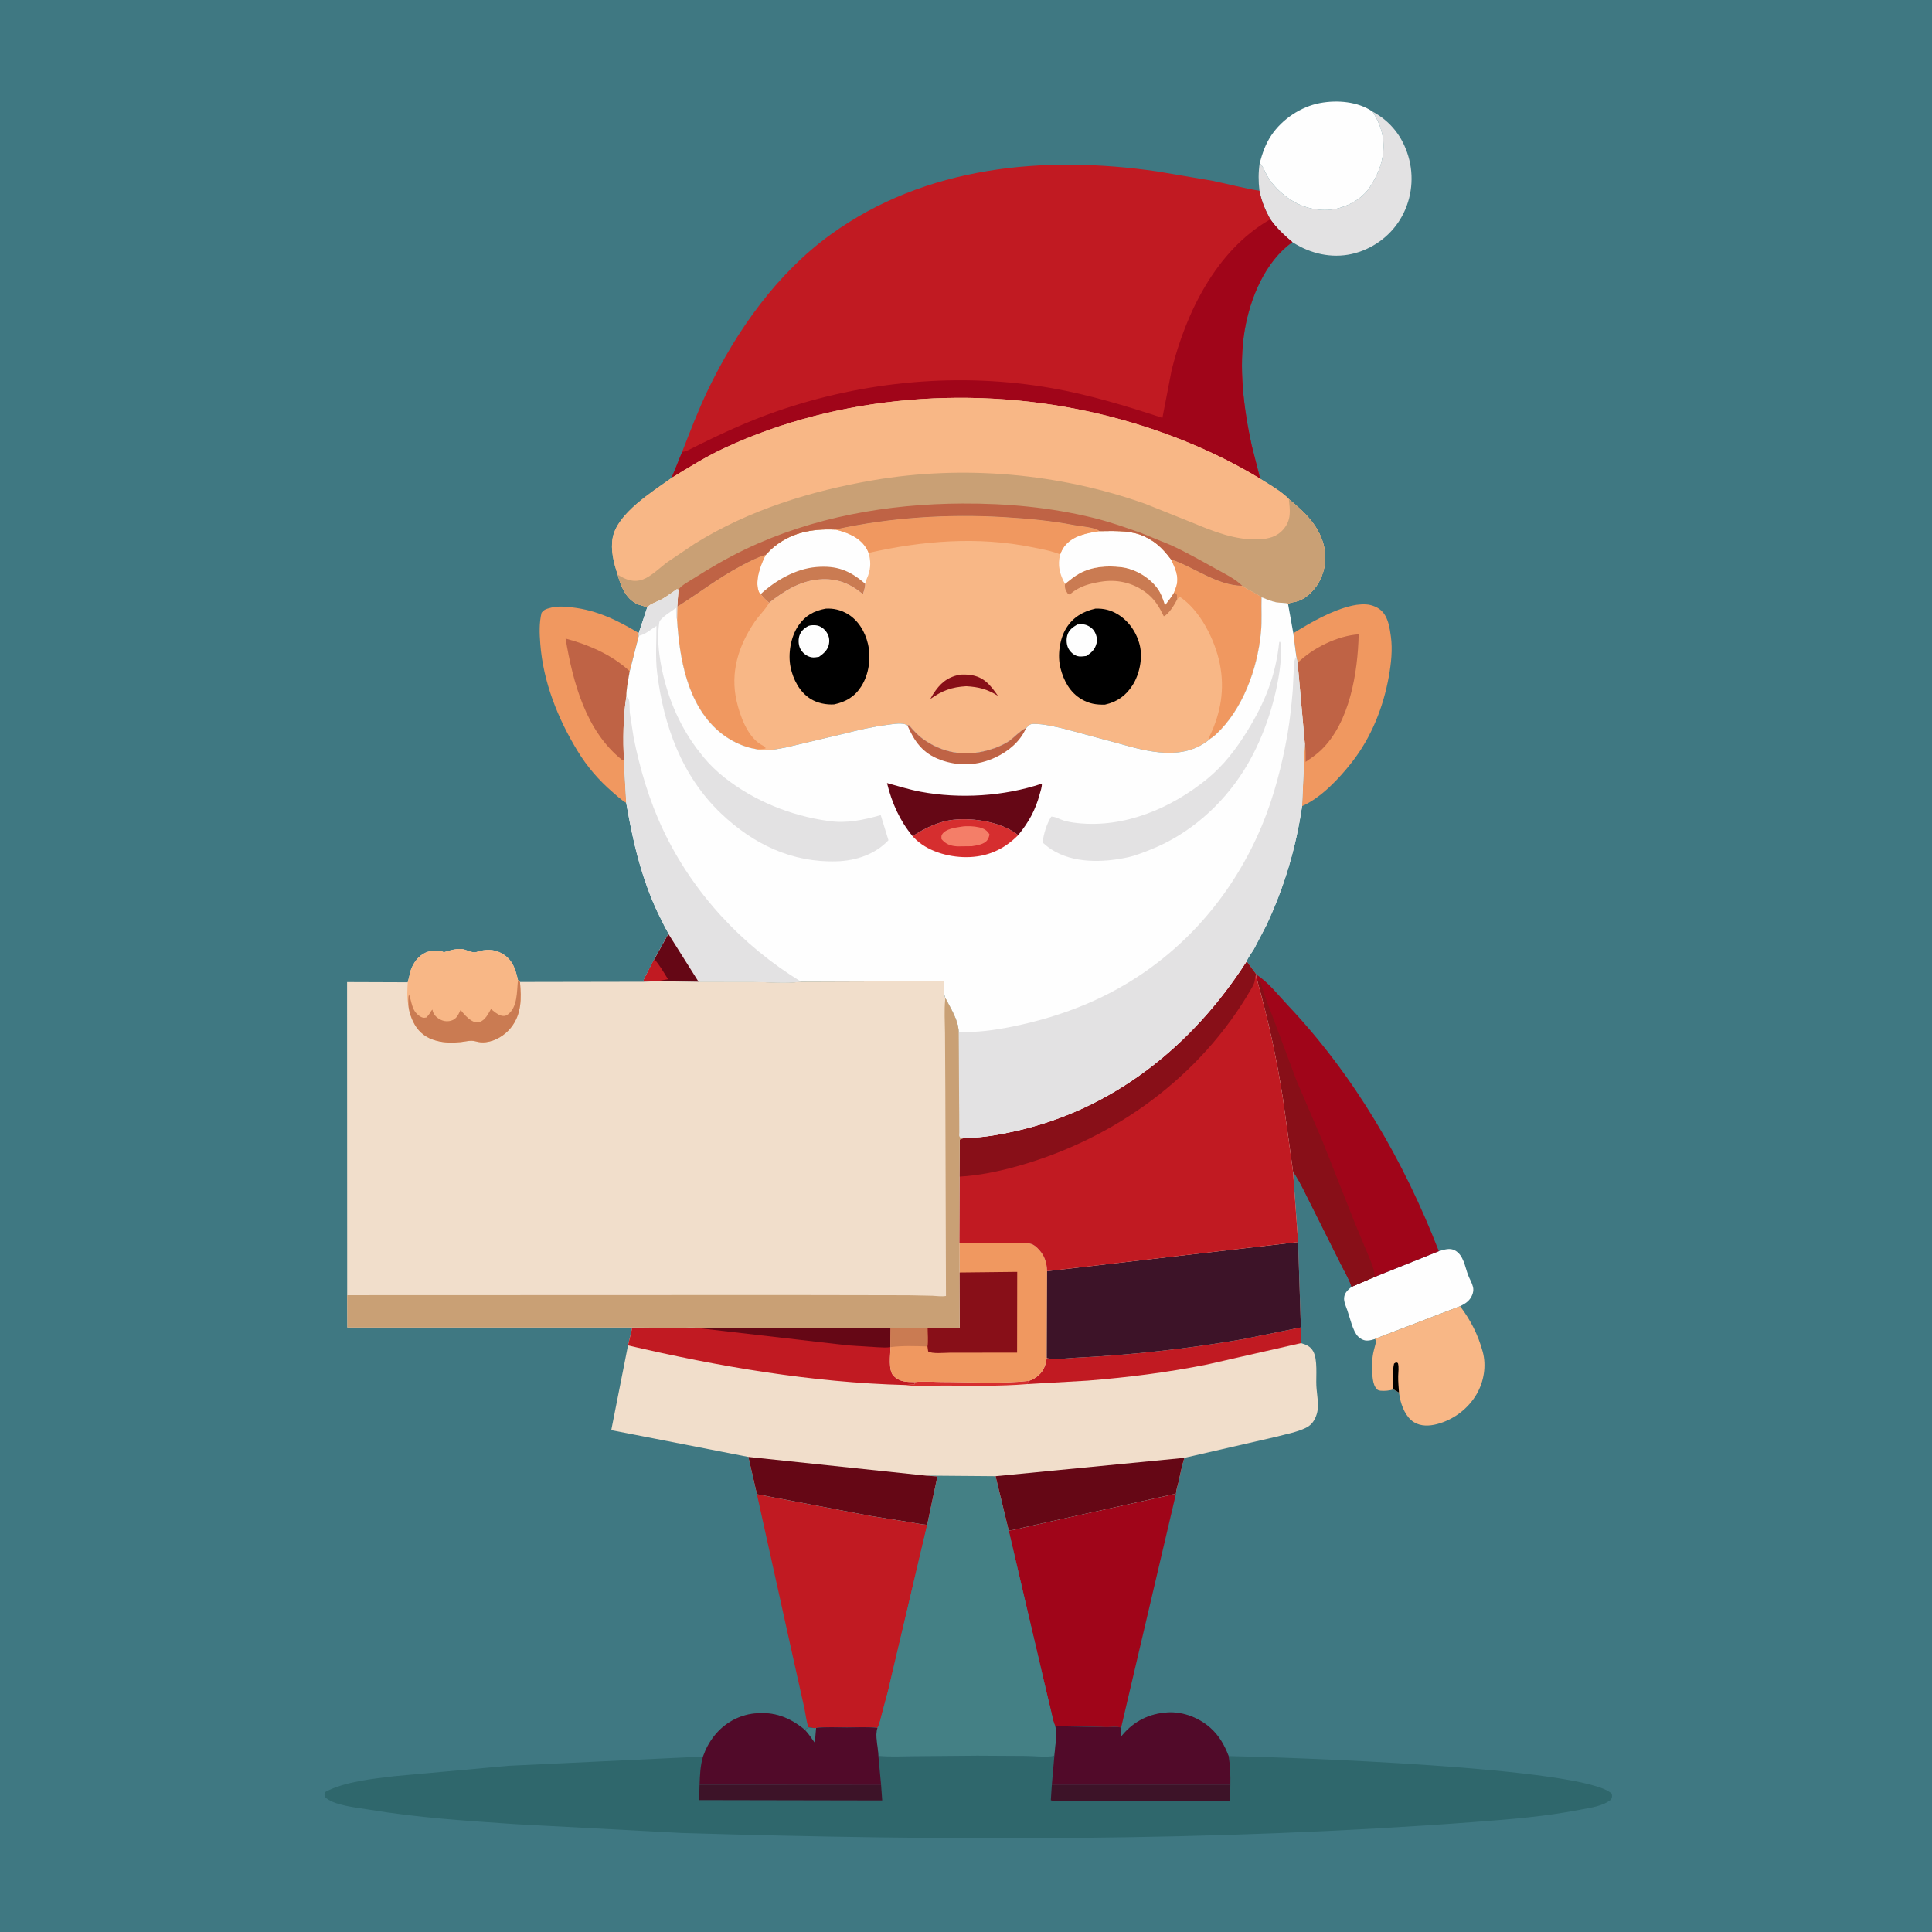
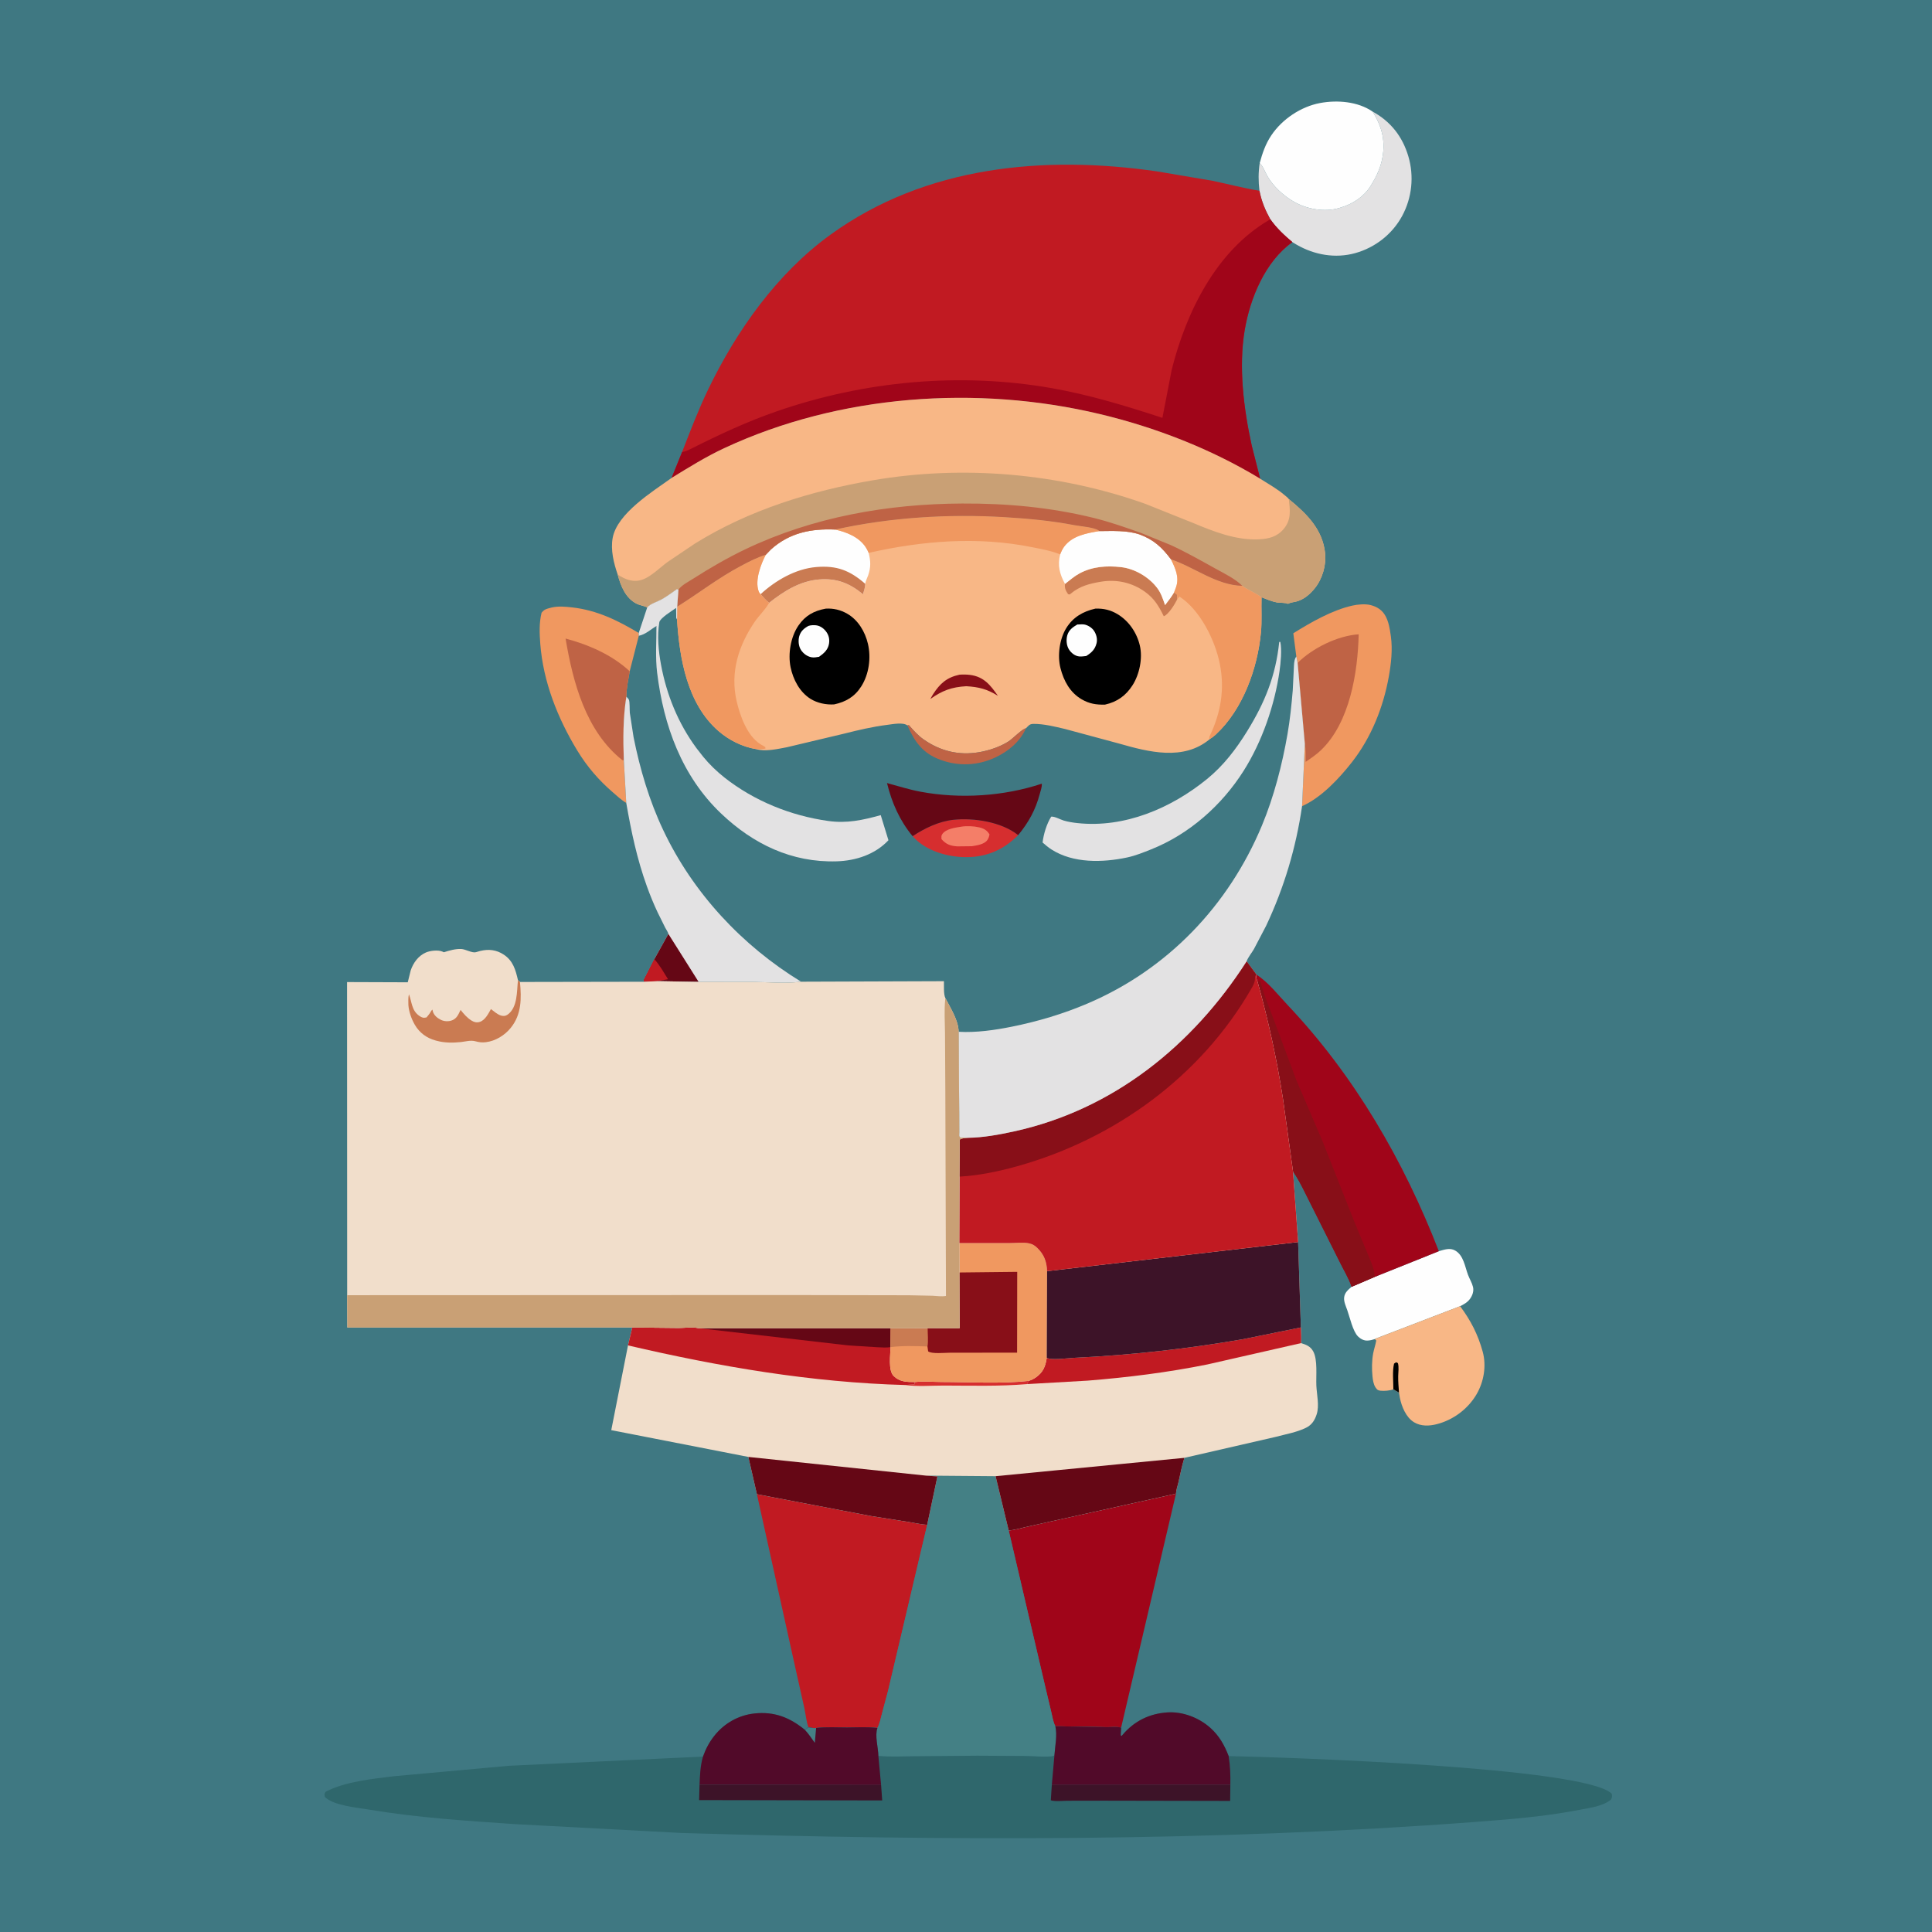
<svg xmlns="http://www.w3.org/2000/svg" version="1.1" style="display: block;" viewBox="0 0 2048 2048" width="1024" height="1024">
  <path transform="translate(0,0)" fill="rgb(63,120,130)" d="M -0 -0 L 2048 0 L 2048 2048 L -0 2048 L -0 -0 z" />
  <path transform="translate(0,0)" fill="rgb(254,254,254)" d="M 1525.23 1326.32 C 1530.93 1324.72 1536.89 1322.42 1542.5 1325.6 C 1551.48 1330.69 1552.85 1342.62 1556.18 1351.45 C 1557.78 1355.69 1560.35 1359.77 1561.43 1364.17 C 1562.53 1368.67 1560.82 1373.43 1558.13 1377.03 C 1555.44 1380.63 1551.73 1382.66 1547.79 1384.63 L 1457.38 1419.31 L 1457.37 1419.48 C 1454.83 1420.33 1452.45 1420.89 1449.76 1421.06 C 1445.87 1421.29 1442.2 1419.36 1439.51 1416.65 C 1434 1411.09 1430.88 1396.41 1428.16 1388.81 C 1426.78 1384.93 1424.43 1379.84 1424.81 1375.67 C 1425.3 1370.24 1428.95 1367.36 1432.76 1364.04 L 1457.16 1353.62 L 1525.23 1326.32 z" />
  <path transform="translate(0,0)" fill="rgb(227,226,227)" d="M 1454.99 118.281 C 1474.19 128.739 1486.72 144.764 1492.91 165.706 C 1499.15 186.787 1496.78 209.748 1486.26 229.07 C 1475.8 248.291 1457.69 262.434 1436.66 268.304 C 1415.51 274.21 1393.32 270.239 1374.53 259.413 L 1369.95 256.69 C 1361.12 249.272 1353.27 241.912 1346.57 232.482 C 1341.12 222.572 1337.25 213.333 1335.08 202.206 C 1333.87 192.013 1333.85 183.069 1335.32 172.878 C 1339.25 176.865 1340.47 181.194 1343.09 186 C 1349.25 197.273 1360.63 207.645 1371.75 213.935 C 1385.61 221.771 1403.83 225.06 1419.31 220.598 L 1421 220.087 C 1433.65 216.359 1445.59 208.72 1452.73 197.383 L 1453.5 196.135 C 1458.38 188.405 1462.59 179.555 1464.68 170.61 C 1469.23 151.156 1465.49 134.956 1454.99 118.281 z" />
  <path transform="translate(0,0)" fill="rgb(248,183,134)" d="M 1457.37 1419.48 L 1457.38 1419.31 L 1547.79 1384.63 C 1559.05 1399.69 1566.73 1414.67 1571.71 1432.8 C 1575.82 1447.76 1573.02 1464.54 1565.3 1477.85 C 1556.23 1493.48 1540.62 1505.15 1523.1 1509.67 C 1515.02 1511.75 1506.11 1512.08 1498.79 1507.57 C 1490.4 1502.39 1485.79 1491.01 1483.9 1481.68 L 1482.98 1476.16 L 1477.01 1472.7 C 1473.52 1474.22 1467.16 1474.64 1463.38 1474.21 C 1460.5 1473.88 1459.77 1473.15 1458.19 1470.84 C 1455.94 1467.55 1455.31 1462.99 1454.9 1459.07 C 1454.11 1451.35 1454.17 1442.33 1455.61 1434.7 C 1456.48 1430.08 1458.08 1425.64 1458.89 1421 L 1457.37 1419.48 z" />
  <path transform="translate(0,0)" fill="rgb(0,0,0)" d="M 1477.01 1472.7 C 1477.05 1464.27 1475.84 1453.62 1477.75 1445.5 L 1480 1444.03 L 1481.87 1445 C 1483.07 1449.31 1482.21 1454.31 1482.14 1458.76 C 1482.04 1464.54 1482.6 1470.38 1482.98 1476.16 L 1477.01 1472.7 z" />
  <path transform="translate(0,0)" fill="rgb(254,254,254)" d="M 1335.32 172.878 C 1338.22 162.293 1341.47 152.694 1347.64 143.481 C 1359.14 126.308 1379.05 112.989 1399.35 109.213 C 1417.55 105.826 1439.39 107.548 1454.99 118.281 C 1465.49 134.956 1469.23 151.156 1464.68 170.61 C 1462.59 179.555 1458.38 188.405 1453.5 196.135 L 1452.73 197.383 C 1445.59 208.72 1433.65 216.359 1421 220.087 L 1419.31 220.598 C 1403.83 225.06 1385.61 221.771 1371.75 213.935 C 1360.63 207.645 1349.25 197.273 1343.09 186 C 1340.47 181.194 1339.25 176.865 1335.32 172.878 z" />
  <path transform="translate(0,0)" fill="rgb(240,152,96)" d="M 663.842 851.106 C 658.797 848.248 653.939 843.615 649.544 839.828 C 634.574 826.927 622.265 812.583 611.992 795.693 C 591.195 761.5 575.769 722.684 572.718 682.46 C 571.874 671.334 571.413 660.416 574.094 649.5 C 576.193 646.998 577.474 646.028 580.631 645.111 L 582 644.737 L 584.801 643.984 C 591.885 642.377 599.36 643.057 606.5 643.87 C 632.945 646.882 654.546 657.548 677.085 670.991 L 677.157 673.959 L 667.518 711.568 C 666.109 720.248 663.943 729.743 663.958 738.506 C 660.424 760.402 660.465 783.816 661.294 805.955 L 663.842 851.106 z" />
  <path transform="translate(0,0)" fill="rgb(191,99,69)" d="M 661.294 805.955 L 659.596 805.707 C 621.055 775.087 607.337 723.448 599.524 676.88 C 623.997 683.416 648.784 694.159 667.518 711.568 C 666.109 720.248 663.943 729.743 663.958 738.506 C 660.424 760.402 660.465 783.816 661.294 805.955 z" />
  <path transform="translate(0,0)" fill="rgb(240,152,96)" d="M 1370.97 671.279 C 1389.72 659.607 1411.83 646.883 1433.5 641.967 C 1439.12 640.692 1447.32 639.94 1452.99 641.423 C 1459.79 643.2 1465.24 646.675 1468.68 652.984 C 1471.99 659.062 1473.22 666.232 1474.15 673 L 1474.41 674.729 C 1476.31 688.609 1474.68 703.312 1472.24 717 C 1466.42 749.553 1453.73 781.508 1433.32 807.666 C 1419.83 824.971 1400.73 845.482 1380.25 854.55 L 1383.18 788.511 L 1375.53 702.707 L 1374.13 695.754 L 1370.97 671.279 z" />
  <path transform="translate(0,0)" fill="rgb(191,99,69)" d="M 1375.53 702.707 C 1391.37 686.911 1417.93 673.88 1440.27 672.387 C 1439.33 712.858 1430.85 765.873 1400.38 795.125 C 1395.4 799.915 1389.72 803.73 1384.02 807.607 C 1383.89 801.478 1384.34 794.488 1383.18 788.511 L 1375.53 702.707 z" />
  <path transform="translate(0,0)" fill="rgb(160,5,25)" d="M 1331.82 1033.14 C 1344.22 1040.85 1355.29 1055.2 1365.37 1065.86 C 1435.96 1140.52 1488.25 1230.9 1525.23 1326.32 L 1457.16 1353.62 L 1432.76 1364.04 C 1429.76 1354.85 1424.02 1345.76 1419.81 1337 L 1389.7 1276.88 C 1383.71 1265.19 1378.1 1252.54 1370.64 1241.72 L 1360.01 1164.91 C 1353.55 1122.97 1344.48 1081.66 1333.1 1040.8 L 1332.51 1039 C 1331.3 1036.49 1331.62 1035.95 1331.82 1033.14 z" />
  <path transform="translate(0,0)" fill="rgb(136,15,24)" d="M 1333.1 1040.8 L 1335.52 1039.58 C 1336.67 1041.27 1336.44 1041.23 1336.91 1043.01 C 1340.81 1057.58 1346.97 1071.68 1352.13 1085.87 L 1374.23 1145.14 L 1401.71 1209.17 L 1436.38 1296.89 L 1450.41 1330.5 C 1453.49 1338.08 1457.06 1345.31 1457.16 1353.62 L 1432.76 1364.04 C 1429.76 1354.85 1424.02 1345.76 1419.81 1337 L 1389.7 1276.88 C 1383.71 1265.19 1378.1 1252.54 1370.64 1241.72 L 1360.01 1164.91 C 1353.55 1122.97 1344.48 1081.66 1333.1 1040.8 z" />
  <path transform="translate(0,0)" fill="rgb(160,5,25)" d="M 1069.23 1622.28 C 1074.87 1622.18 1081.38 1620.06 1086.89 1618.82 L 1115.34 1612.48 L 1246.59 1583.36 L 1188.44 1831.34 C 1184.39 1830.13 1177.32 1830.98 1172.86 1830.86 L 1118.71 1829.87 C 1116.41 1825.53 1115.55 1819.67 1114.41 1814.88 L 1107.61 1786.29 L 1069.23 1622.28 z" />
  <path transform="translate(0,0)" fill="rgb(193,26,34)" d="M 802.348 1583.93 L 923.5 1607.09 L 962.529 1613.25 C 969.16 1614.25 976.181 1616 982.838 1616.39 L 941.338 1792.5 L 934.919 1816.52 C 933.601 1821.43 932.531 1827.27 930.074 1831.72 C 919.605 1830.36 908.335 1831.17 897.77 1831.17 C 887.049 1831.17 875.743 1830.43 865.104 1831.72 C 862.314 1832.04 859.693 1831.45 856.953 1830.98 C 854.7 1824.89 854.076 1817.18 852.666 1810.77 L 841.847 1762.32 L 802.348 1583.93 z" />
  <path transform="translate(0,0)" fill="rgb(68,128,133)" d="M 981.617 1564.23 L 1055.36 1564.83 L 1069.23 1622.28 L 1107.61 1786.29 L 1114.41 1814.88 C 1115.55 1819.67 1116.41 1825.53 1118.71 1829.87 C 1120.94 1839.29 1118.41 1851.18 1117.71 1860.88 C 1116.61 1861.33 1115.7 1861.72 1114.5 1861.83 C 1105.78 1862.61 1095.93 1861.57 1087.1 1861.42 L 1035.94 1861.13 L 967.67 1861.75 C 955.823 1861.82 943.638 1862.48 931.873 1861.42 L 931.115 1861.44 C 930.935 1852.5 927.187 1839.83 930.074 1831.72 C 932.531 1827.27 933.601 1821.43 934.919 1816.52 L 941.338 1792.5 L 982.838 1616.39 L 993.689 1565.11 L 981.617 1564.23 z" />
  <path transform="translate(0,0)" fill="rgb(47,103,108)" d="M 1188.44 1831.34 L 1187.99 1839.5 L 1189 1840.19 L 1190.31 1838.62 C 1202.54 1824.29 1218.61 1816.45 1237.47 1815.22 C 1253.72 1814.16 1270.86 1820.77 1282.91 1831.49 C 1292.33 1839.87 1297.95 1849.85 1302.42 1861.51 C 1361.6 1862.7 1680.43 1873.22 1708.5 1901.41 C 1709.04 1904.34 1708.98 1904.73 1707.89 1907.5 C 1699.03 1914.83 1685.76 1916.25 1674.73 1918.42 C 1638.21 1925.57 1600.58 1928.57 1563.5 1931.36 C 1284.06 1952.41 1002.57 1951.43 722.602 1943.04 L 546.143 1933.67 C 494.364 1930.14 442.75 1926.86 391.486 1918.3 C 378.945 1916.2 352.943 1913.91 344.295 1904.73 C 343.842 1901.74 343.631 1901.77 345.275 1899.28 C 366.029 1888.46 395.002 1885.66 418 1882.84 L 539.214 1871.82 L 745.186 1862.06 C 748.037 1854.03 751.876 1846.75 757.175 1840.06 C 767.706 1826.74 782.861 1818.16 799.719 1816.35 C 820.837 1814.08 837.174 1820.57 853.336 1833.8 C 854.548 1832.72 855.618 1831.89 856.953 1830.98 C 859.693 1831.45 862.314 1832.04 865.104 1831.72 C 875.743 1830.43 887.049 1831.17 897.77 1831.17 C 908.335 1831.17 919.605 1830.36 930.074 1831.72 C 927.187 1839.83 930.935 1852.5 931.115 1861.44 L 931.873 1861.42 C 943.638 1862.48 955.823 1861.82 967.67 1861.75 L 1035.94 1861.13 L 1087.1 1861.42 C 1095.93 1861.57 1105.78 1862.61 1114.5 1861.83 C 1115.7 1861.72 1116.61 1861.33 1117.71 1860.88 C 1118.41 1851.18 1120.94 1839.29 1118.71 1829.87 L 1172.86 1830.86 C 1177.32 1830.98 1184.39 1830.13 1188.44 1831.34 z" />
  <path transform="translate(0,0)" fill="rgb(61,19,40)" d="M 1114.97 1892.14 L 1304.21 1892.06 L 1304.01 1909.06 L 1170.3 1908.81 L 1131.56 1908.88 C 1126.3 1908.89 1118.74 1909.88 1113.9 1908.38 L 1114.97 1892.14 z" />
  <path transform="translate(0,0)" fill="rgb(61,19,40)" d="M 741.554 1891.9 L 933.996 1892.21 L 935.178 1908.54 L 741.092 1908.17 L 741.554 1891.9 z" />
  <path transform="translate(0,0)" fill="rgb(81,10,41)" d="M 745.186 1862.06 C 748.037 1854.03 751.876 1846.75 757.175 1840.06 C 767.706 1826.74 782.861 1818.16 799.719 1816.35 C 820.837 1814.08 837.174 1820.57 853.336 1833.8 C 854.548 1832.72 855.618 1831.89 856.953 1830.98 C 859.693 1831.45 862.314 1832.04 865.104 1831.72 C 875.743 1830.43 887.049 1831.17 897.77 1831.17 C 908.335 1831.17 919.605 1830.36 930.074 1831.72 C 927.187 1839.83 930.935 1852.5 931.115 1861.44 L 933.996 1892.21 L 741.554 1891.9 C 741.948 1881.78 742.316 1871.84 745.186 1862.06 z" />
  <path transform="translate(0,0)" fill="rgb(68,128,133)" d="M 853.336 1833.8 C 854.548 1832.72 855.618 1831.89 856.953 1830.98 C 859.693 1831.45 862.314 1832.04 865.104 1831.72 L 863.735 1847.48 C 860.416 1842.81 857.234 1838.02 853.336 1833.8 z" />
  <path transform="translate(0,0)" fill="rgb(81,10,41)" d="M 1188.44 1831.34 L 1187.99 1839.5 L 1189 1840.19 L 1190.31 1838.62 C 1202.54 1824.29 1218.61 1816.45 1237.47 1815.22 C 1253.72 1814.16 1270.86 1820.77 1282.91 1831.49 C 1292.33 1839.87 1297.95 1849.85 1302.42 1861.51 C 1304.05 1871.75 1304.45 1881.71 1304.21 1892.06 L 1114.97 1892.14 L 1117.71 1860.88 C 1118.41 1851.18 1120.94 1839.29 1118.71 1829.87 L 1172.86 1830.86 C 1177.32 1830.98 1184.39 1830.13 1188.44 1831.34 z" />
  <path transform="translate(0,0)" fill="rgb(193,26,34)" d="M 723.037 479.192 C 731.714 456.909 740.206 434.571 750.6 413.008 C 780.708 350.542 823.657 289.791 880.345 248.761 C 981.161 175.794 1106.69 164.306 1226.76 181.716 L 1285.43 191.672 C 1301.97 195.118 1318.39 199.532 1335.08 202.206 C 1337.25 213.333 1341.12 222.572 1346.57 232.482 C 1353.27 241.912 1361.12 249.272 1369.95 256.69 C 1341.19 277.116 1325.21 315.895 1319.45 349.785 C 1312.76 389.105 1318.39 433.666 1326.89 472.362 L 1335.81 507.443 C 1283.95 475.917 1224.73 452.943 1165.81 438.904 C 1035.64 407.893 889.928 418.163 768.031 474.924 C 748.245 484.138 730.427 495.281 711.9 506.641 L 723.037 479.192 z" />
  <path transform="translate(0,0)" fill="rgb(160,5,25)" d="M 723.037 479.192 C 726.926 478.561 729.562 477.235 733.003 475.5 C 762.31 460.721 791.994 446.897 823.041 436.128 C 916.143 403.837 1017.76 394.355 1114.92 411.47 C 1155.16 418.558 1193.47 430.265 1232.21 442.944 L 1242.04 392 C 1257.32 331.153 1289.05 266.171 1345.03 233.373 L 1346.57 232.482 C 1353.27 241.912 1361.12 249.272 1369.95 256.69 C 1341.19 277.116 1325.21 315.895 1319.45 349.785 C 1312.76 389.105 1318.39 433.666 1326.89 472.362 L 1335.81 507.443 C 1283.95 475.917 1224.73 452.943 1165.81 438.904 C 1035.64 407.893 889.928 418.163 768.031 474.924 C 748.245 484.138 730.427 495.281 711.9 506.641 L 723.037 479.192 z" />
  <path transform="translate(0,0)" fill="rgb(241,222,203)" d="M 1321.44 1019.1 L 1331.82 1033.14 C 1331.62 1035.95 1331.3 1036.49 1332.51 1039 L 1333.1 1040.8 C 1344.48 1081.66 1353.55 1122.97 1360.01 1164.91 L 1370.64 1241.72 L 1376.05 1316.63 L 1378.98 1407.14 C 1379.06 1412.51 1379.62 1418.46 1379.11 1423.77 C 1384.63 1425.34 1389.18 1427.24 1392.06 1432.5 C 1396.95 1441.46 1394.9 1458.64 1395.4 1469 C 1395.86 1478.39 1398.67 1489.97 1395.78 1499.07 C 1393.72 1505.54 1390.6 1510.46 1384.37 1513.53 C 1374.69 1518.29 1362.52 1520.42 1352.08 1523.2 L 1255.47 1545.38 C 1252.84 1554.09 1251.07 1562.89 1249.1 1571.76 C 1248.32 1575.25 1246.65 1579.86 1246.59 1583.36 L 1115.34 1612.48 L 1086.89 1618.82 C 1081.38 1620.06 1074.87 1622.18 1069.23 1622.28 L 1055.36 1564.83 L 981.617 1564.23 L 993.689 1565.11 L 982.838 1616.39 C 976.181 1616 969.16 1614.25 962.529 1613.25 L 923.5 1607.09 L 802.348 1583.93 L 793.293 1544.4 L 647.957 1516.01 L 665.71 1426.18 L 670.245 1407.18 L 719.484 1407.67 C 725.707 1407.66 734.679 1406.49 740.61 1407.91 L 944.171 1407.95 L 983.287 1407.88 L 1017.14 1407.97 L 1016.95 1348.89 L 1016.81 1317.7 L 1017.03 1247.28 L 1017.29 1208.03 C 1020.09 1206.3 1023.06 1206.44 1026.29 1206.13 C 1042.3 1205.88 1059 1202.83 1074.63 1199.42 C 1179.94 1176.43 1264.06 1108.47 1321.44 1019.1 z" />
  <path transform="translate(0,0)" fill="rgb(214,46,47)" d="M 969.724 1465.06 C 978.719 1463.91 989.243 1464.95 998.385 1464.96 C 1028.47 1464.98 1060.59 1467.07 1090.4 1463.81 L 1088.72 1467.21 C 1059.54 1469.7 1029.86 1468.8 1000.58 1468.75 C 987.353 1468.73 972.558 1469.98 959.52 1468.18 L 969.364 1467.5 L 969.724 1465.06 z" />
  <path transform="translate(0,0)" fill="rgb(193,26,34)" d="M 1109.6 1439.25 C 1114.11 1442.2 1132.02 1439.68 1138.15 1439.39 C 1197.81 1436.55 1258.14 1429.88 1317 1419.72 L 1378.98 1407.14 C 1379.06 1412.51 1379.62 1418.46 1379.11 1423.77 L 1280.09 1446.32 C 1238.16 1454.8 1195.7 1460.1 1153.1 1463.52 L 1088.72 1467.21 L 1090.4 1463.81 C 1093.06 1463.01 1095.73 1461.73 1098 1460.13 C 1105.81 1454.63 1108.29 1448.39 1109.6 1439.25 z" />
  <path transform="translate(0,0)" fill="rgb(101,7,21)" d="M 793.293 1544.4 L 981.617 1564.23 L 993.689 1565.11 L 982.838 1616.39 C 976.181 1616 969.16 1614.25 962.529 1613.25 L 923.5 1607.09 L 802.348 1583.93 L 793.293 1544.4 z" />
  <path transform="translate(0,0)" fill="rgb(101,7,21)" d="M 1055.36 1564.83 L 1255.47 1545.38 C 1252.84 1554.09 1251.07 1562.89 1249.1 1571.76 C 1248.32 1575.25 1246.65 1579.86 1246.59 1583.36 L 1115.34 1612.48 L 1086.89 1618.82 C 1081.38 1620.06 1074.87 1622.18 1069.23 1622.28 L 1055.36 1564.83 z" />
  <path transform="translate(0,0)" fill="rgb(193,26,34)" d="M 670.245 1407.18 L 719.484 1407.67 C 725.707 1407.66 734.679 1406.49 740.61 1407.91 L 944.171 1407.95 L 943.996 1428.01 C 943.9 1436.01 941.341 1452.75 947.355 1458.64 C 953.797 1464.96 961.236 1464.99 969.724 1465.06 L 969.364 1467.5 L 959.52 1468.18 C 860.577 1465.55 761.906 1448.65 665.71 1426.18 L 670.245 1407.18 z" />
  <path transform="translate(0,0)" fill="rgb(101,7,21)" d="M 740.61 1407.91 L 944.171 1407.95 L 943.996 1428.01 C 939.603 1428.77 934.666 1428.26 930.219 1428.13 L 899.53 1426.23 L 740.61 1407.91 z" />
  <path transform="translate(0,0)" fill="rgb(240,152,96)" d="M 1016.81 1317.7 L 1070.1 1317.71 C 1076.45 1317.72 1084.78 1316.66 1090.87 1318.02 C 1094.6 1318.85 1096.87 1320.24 1099.62 1322.91 C 1106.89 1329.99 1109.55 1337.47 1109.96 1347.48 L 1109.6 1439.25 C 1108.29 1448.39 1105.81 1454.63 1098 1460.13 C 1095.73 1461.73 1093.06 1463.01 1090.4 1463.81 C 1060.59 1467.07 1028.47 1464.98 998.385 1464.96 C 989.243 1464.95 978.719 1463.91 969.724 1465.06 C 961.236 1464.99 953.797 1464.96 947.355 1458.64 C 941.341 1452.75 943.9 1436.01 943.996 1428.01 L 944.171 1407.95 L 983.287 1407.88 L 1017.14 1407.97 L 1016.95 1348.89 L 1016.81 1317.7 z" />
  <path transform="translate(0,0)" fill="rgb(202,123,82)" d="M 944.171 1407.95 L 983.287 1407.88 C 983.26 1413.94 984.107 1421.43 983.138 1427.31 C 970.296 1426.91 956.738 1426.35 943.996 1428.01 L 944.171 1407.95 z" />
  <path transform="translate(0,0)" fill="rgb(136,15,24)" d="M 1016.95 1348.89 L 1078.29 1348.21 L 1078.16 1433.86 L 1006.88 1433.94 C 1001.61 1433.94 987.629 1435.41 983.873 1432.5 L 983.138 1427.31 C 984.107 1421.43 983.26 1413.94 983.287 1407.88 L 1017.14 1407.97 L 1016.95 1348.89 z" />
  <path transform="translate(0,0)" fill="rgb(61,19,40)" d="M 1109.96 1347.48 L 1376.05 1316.63 L 1378.98 1407.14 L 1317 1419.72 C 1258.14 1429.88 1197.81 1436.55 1138.15 1439.39 C 1132.02 1439.68 1114.11 1442.2 1109.6 1439.25 L 1109.96 1347.48 z" />
  <path transform="translate(0,0)" fill="rgb(193,26,34)" d="M 1321.44 1019.1 L 1331.82 1033.14 C 1331.62 1035.95 1331.3 1036.49 1332.51 1039 L 1333.1 1040.8 C 1344.48 1081.66 1353.55 1122.97 1360.01 1164.91 L 1370.64 1241.72 L 1376.05 1316.63 L 1109.96 1347.48 C 1109.55 1337.47 1106.89 1329.99 1099.62 1322.91 C 1096.87 1320.24 1094.6 1318.85 1090.87 1318.02 C 1084.78 1316.66 1076.45 1317.72 1070.1 1317.71 L 1016.81 1317.7 L 1017.03 1247.28 L 1017.29 1208.03 C 1020.09 1206.3 1023.06 1206.44 1026.29 1206.13 C 1042.3 1205.88 1059 1202.83 1074.63 1199.42 C 1179.94 1176.43 1264.06 1108.47 1321.44 1019.1 z" />
  <path transform="translate(0,0)" fill="rgb(136,15,24)" d="M 1321.44 1019.1 L 1331.82 1033.14 C 1330.82 1034.45 1330.44 1034.5 1330.41 1036.18 C 1330.31 1041.31 1328.83 1043.95 1326.33 1048.28 C 1272.66 1141.23 1181.84 1207.07 1079.3 1235.98 C 1059.68 1241.51 1037.31 1246.24 1017.03 1247.28 L 1017.29 1208.03 C 1020.09 1206.3 1023.06 1206.44 1026.29 1206.13 C 1042.3 1205.88 1059 1202.83 1074.63 1199.42 C 1179.94 1176.43 1264.06 1108.47 1321.44 1019.1 z" />
  <path transform="translate(0,0)" fill="rgb(248,183,134)" d="M 711.9 506.641 C 730.427 495.281 748.245 484.138 768.031 474.924 C 889.928 418.163 1035.64 407.893 1165.81 438.904 C 1224.73 452.943 1283.95 475.917 1335.81 507.443 C 1344.36 512.908 1353.97 518.202 1361.64 524.796 C 1362.7 525.715 1365.67 527.921 1366.24 529.089 C 1385.14 544.558 1402.02 561.018 1404.68 586.438 C 1406.01 599.167 1401.74 613.72 1393.67 623.682 C 1388.55 630.01 1382.02 635.683 1373.97 637.698 C 1371.32 638.361 1367.69 638.62 1365.38 640.123 C 1362.87 638.653 1356.64 639.21 1353.48 638.59 C 1347.91 637.495 1342.54 635.225 1337.28 633.123 C 1336.9 645.452 1337.83 658.111 1336.66 670.359 C 1333.02 708.698 1317.5 752.032 1288.8 778.607 C 1286.79 780.476 1284.65 782.073 1282.31 783.522 L 1282.21 783.657 C 1254.47 806.814 1217.39 797.093 1186.34 788.232 L 1129 772.763 C 1118.48 770.278 1106.31 767.247 1095.5 767.356 C 1091.25 767.398 1090.3 769.225 1087.53 772.08 C 1084.38 771.98 1073.29 783.235 1069.17 785.873 C 1060.03 791.734 1048.44 795.558 1037.78 797.387 C 1016.44 801.045 996.562 796.153 979.03 783.793 C 972.916 779.483 968.409 774.336 963.51 768.736 L 961.88 768.99 C 957.316 765.451 946.469 767.629 940.601 768.366 C 925.122 770.307 910.034 773.847 894.925 777.669 L 834 792.133 C 824.413 793.917 811.083 797.072 801.573 794.089 C 787.033 791.798 772.524 784.46 761.444 774.779 C 728.465 745.966 720.319 698.105 717.694 656.76 L 717.867 643.098 L 719.181 624.989 L 717.5 624.56 C 712.342 628.2 707.188 632.032 701.703 635.167 C 696.907 637.909 689.636 639.762 686.1 643.84 C 682.432 642.113 678.204 641.706 674.5 639.782 C 662.964 633.789 657.947 620.909 654.779 609.091 C 650.602 596.962 647.106 583.013 649.468 570.156 C 654.251 544.12 691.838 521.074 711.9 506.641 z" />
  <path transform="translate(0,0)" fill="rgb(136,15,24)" d="M 1017.11 715.191 C 1020.87 714.926 1024.76 714.956 1028.5 715.453 C 1043.15 717.405 1049.97 726.419 1057.86 737.609 C 1046.46 730.439 1037.58 728.213 1024.27 727.419 C 1008.62 728.338 998.959 732.014 986.145 740.95 L 989.06 735.938 C 996.406 724.548 1003.63 718.105 1017.11 715.191 z" />
  <path transform="translate(0,0)" fill="rgb(202,123,82)" d="M 1128.95 618.984 C 1133.93 615.089 1138.97 610.698 1144.56 607.716 C 1158.09 600.5 1173.18 599.472 1188.19 601.15 C 1202.88 602.792 1218.02 611.682 1226.82 623.5 C 1230.85 628.896 1232.84 635.161 1235.01 641.455 C 1238.38 637.053 1241.79 632.748 1244.59 627.951 L 1247.56 630.177 L 1247.99 634.979 L 1247.53 636.012 C 1245.2 640.679 1238.62 651.49 1233.64 653.251 C 1228.4 642.503 1223.59 634.415 1213.71 627.311 C 1200.07 617.508 1183.66 613.875 1167.06 616.631 C 1155.05 618.626 1144.68 621.255 1135.12 629.214 L 1134 630.16 L 1132.21 629.855 C 1129.79 626.195 1128.32 623.565 1128.95 618.984 z" />
  <path transform="translate(0,0)" fill="rgb(254,254,254)" d="M 1165.34 562.983 C 1179.29 562.907 1194.32 562.011 1207.75 566.427 C 1222.82 571.91 1231.84 580.227 1241.29 592.909 C 1245.9 602.472 1250.38 611.778 1246.65 622.515 L 1245.52 625.521 L 1244.95 627.044 L 1244.59 627.951 C 1241.79 632.748 1238.38 637.053 1235.01 641.455 C 1232.84 635.161 1230.85 628.896 1226.82 623.5 C 1218.02 611.682 1202.88 602.792 1188.19 601.15 C 1173.18 599.472 1158.09 600.5 1144.56 607.716 C 1138.97 610.698 1133.93 615.089 1128.95 618.984 C 1123.24 608.487 1120.89 599.338 1123.83 587.68 C 1124.89 584.823 1126.23 581.96 1128.04 579.5 C 1136.66 567.819 1152 565.142 1165.34 562.983 z" />
  <path transform="translate(0,0)" fill="rgb(254,254,254)" d="M 811.744 588.115 L 817.147 582.5 C 836.867 564.722 859.743 560.237 885.326 561.334 C 897.449 564.035 910.685 569.28 917.743 580.148 C 918.932 581.979 920.023 584.048 920.813 586.087 C 922.951 594.819 923.291 601.042 920.319 609.787 C 919.381 612.546 917.495 616.012 917.154 618.841 C 917.258 622.533 915.784 626.401 914.805 629.941 C 900.677 618.174 886.687 612.709 868.219 614.259 C 847.817 615.972 830.964 626.673 815.273 639.067 C 811.859 636.538 809.065 633.048 806.205 629.917 C 805.268 628.894 804.576 627.932 804.118 626.605 C 800.121 615.038 806.409 598.256 811.744 588.115 z" />
  <path transform="translate(0,0)" fill="rgb(202,123,82)" d="M 806.205 629.917 C 822.023 615.324 843.407 602.913 865.25 601.082 C 886.977 599.261 900.87 604.629 917.154 618.841 C 917.258 622.533 915.784 626.401 914.805 629.941 C 900.677 618.174 886.687 612.709 868.219 614.259 C 847.817 615.972 830.964 626.673 815.273 639.067 C 811.859 636.538 809.065 633.048 806.205 629.917 z" />
  <path transform="translate(0,0)" fill="rgb(240,152,96)" d="M 885.326 561.334 C 943.586 548.416 1005.46 544.623 1064.97 548.203 C 1089.54 549.681 1114.65 551.987 1138.82 556.662 C 1145.02 557.861 1159.71 558.861 1164.66 562.363 L 1165.34 562.983 C 1152 565.142 1136.66 567.819 1128.04 579.5 C 1126.23 581.96 1124.89 584.823 1123.83 587.68 C 1114.5 583.886 1104.27 582.106 1094.43 580.111 C 1036.64 568.398 977.841 573.154 920.813 586.087 C 920.023 584.048 918.932 581.979 917.743 580.148 C 910.685 569.28 897.449 564.035 885.326 561.334 z" />
  <path transform="translate(0,0)" fill="rgb(0,0,0)" d="M 875.223 645.189 C 883.489 644.698 890.986 646.457 898.184 650.61 C 909.743 657.278 917.1 669.791 920.064 682.562 C 923.503 697.373 921.176 714.698 912.973 727.607 C 906.016 738.556 896.686 743.992 884.272 746.686 C 875.775 747.259 866.351 745.32 859.109 740.761 C 847.617 733.527 840.748 720.282 838.062 707.32 C 835.134 693.187 838.138 675.165 846.337 663.156 C 853.664 652.426 862.851 647.523 875.223 645.189 z" />
  <path transform="translate(0,0)" fill="rgb(254,254,254)" d="M 856.973 663.5 C 859.317 662.689 862.039 662.606 864.5 662.79 C 868.781 663.109 872.44 665.523 875.135 668.765 C 878.445 672.748 879.648 677.369 878.762 682.5 C 877.651 688.931 873.252 692.673 868.219 696.24 C 865.56 696.685 862.829 697.228 860.143 696.716 C 855.628 695.854 851.626 692.884 849.116 689.064 C 846.436 684.984 845.955 678.868 847.294 674.262 C 848.799 669.079 852.401 665.974 856.973 663.5 z" />
  <path transform="translate(0,0)" fill="rgb(0,0,0)" d="M 1161.17 645.159 C 1169.81 644.87 1177.18 646.552 1184.67 651.055 C 1196.66 658.255 1205.06 670.691 1208.26 684.218 C 1211.44 697.637 1207.93 714.783 1200.57 726.325 C 1193.48 737.455 1184.19 744.063 1171.31 746.934 C 1162.04 747.148 1154.73 746.041 1146.5 741.233 C 1134.19 734.044 1127.56 721.644 1124.14 708.21 C 1120.8 695.099 1123.07 677.547 1130.23 665.908 C 1137.43 654.2 1148.07 648.131 1161.17 645.159 z" />
  <path transform="translate(0,0)" fill="rgb(254,254,254)" d="M 1141.99 661.999 L 1143.62 661.944 C 1145.55 661.861 1147.59 661.669 1149.5 662.012 C 1153.22 662.679 1157.49 665.431 1159.61 668.563 C 1162.16 672.34 1163.52 677.329 1162.41 681.806 C 1160.74 688.472 1157.1 691.858 1151.42 695.406 C 1149.01 695.659 1146.42 696.089 1144 695.851 C 1139.63 695.421 1135.76 692.346 1133.38 688.821 C 1130.53 684.61 1130.01 678.438 1131.33 673.596 C 1132.89 667.911 1137.15 664.803 1141.99 661.999 z" />
  <path transform="translate(0,0)" fill="rgb(240,152,96)" d="M 1241.29 592.909 C 1266.41 601.367 1289.46 620.35 1316.87 621.007 C 1323.31 625.636 1330.98 628.47 1337.28 633.123 C 1336.9 645.452 1337.83 658.111 1336.66 670.359 C 1333.02 708.698 1317.5 752.032 1288.8 778.607 C 1286.79 780.476 1284.65 782.073 1282.31 783.522 L 1281.87 783.02 C 1282.01 781.099 1281.77 781.393 1282.42 780.04 C 1294.14 755.647 1298.45 730.405 1293.01 703.5 C 1287.95 678.448 1272.22 646.687 1250.31 632.419 L 1247.99 634.979 L 1247.56 630.177 L 1244.59 627.951 L 1244.95 627.044 L 1245.52 625.521 L 1246.65 622.515 C 1250.38 611.778 1245.9 602.472 1241.29 592.909 z" />
  <path transform="translate(0,0)" fill="rgb(240,152,96)" d="M 717.867 643.098 C 740.812 628.754 761.623 612.412 785.754 599.7 C 794.156 595.274 802.597 590.773 811.744 588.115 C 806.409 598.256 800.121 615.038 804.118 626.605 C 804.576 627.932 805.268 628.894 806.205 629.917 C 809.065 633.048 811.859 636.538 815.273 639.067 L 814.499 640.394 C 810.629 646.844 804.519 652.575 800.173 658.929 C 782.899 684.183 773.783 712.718 780.886 743.361 C 784.464 758.792 791.993 779.922 806 788.837 L 811.229 791.89 L 811.407 793.5 C 808.099 794.227 804.947 794.133 801.573 794.089 C 787.033 791.798 772.524 784.46 761.444 774.779 C 728.465 745.966 720.319 698.105 717.694 656.76 L 717.867 643.098 z" />
-   <path transform="translate(0,0)" fill="rgb(248,183,134)" d="M 711.9 506.641 C 730.427 495.281 748.245 484.138 768.031 474.924 C 889.928 418.163 1035.64 407.893 1165.81 438.904 C 1224.73 452.943 1283.95 475.917 1335.81 507.443 C 1344.36 512.908 1353.97 518.202 1361.64 524.796 C 1362.7 525.715 1365.67 527.921 1366.24 529.089 C 1385.14 544.558 1402.02 561.018 1404.68 586.438 C 1406.01 599.167 1401.74 613.72 1393.67 623.682 C 1388.55 630.01 1382.02 635.683 1373.97 637.698 C 1371.32 638.361 1367.69 638.62 1365.38 640.123 C 1362.87 638.653 1356.64 639.21 1353.48 638.59 C 1347.91 637.495 1342.54 635.225 1337.28 633.123 C 1330.98 628.47 1323.31 625.636 1316.87 621.007 C 1289.46 620.35 1266.41 601.367 1241.29 592.909 C 1231.84 580.227 1222.82 571.91 1207.75 566.427 C 1194.32 562.011 1179.29 562.907 1165.34 562.983 L 1164.66 562.363 C 1159.71 558.861 1145.02 557.861 1138.82 556.662 C 1114.65 551.987 1089.54 549.681 1064.97 548.203 C 1005.46 544.623 943.586 548.416 885.326 561.334 C 859.743 560.237 836.867 564.722 817.147 582.5 L 811.744 588.115 C 802.597 590.773 794.156 595.274 785.754 599.7 C 761.623 612.412 740.812 628.754 717.867 643.098 L 719.181 624.989 L 717.5 624.56 C 712.342 628.2 707.188 632.032 701.703 635.167 C 696.907 637.909 689.636 639.762 686.1 643.84 C 682.432 642.113 678.204 641.706 674.5 639.782 C 662.964 633.789 657.947 620.909 654.779 609.091 C 650.602 596.962 647.106 583.013 649.468 570.156 C 654.251 544.12 691.838 521.074 711.9 506.641 z" />
  <path transform="translate(0,0)" fill="rgb(201,160,117)" d="M 654.779 609.091 C 663.255 614.586 671.785 617.899 681.729 614.15 C 690.533 610.83 699.905 601.41 707.577 595.784 L 736.672 576.2 C 793.933 540.617 859.435 520.379 925.5 509.081 C 1020.97 492.752 1122.58 501.536 1213.88 534.018 L 1263.88 554.01 C 1286.05 563.29 1310.25 572.983 1334.79 571.704 C 1345.03 571.17 1353.82 568.95 1360.73 560.745 C 1369.05 550.859 1367.5 541.053 1366.24 529.089 C 1385.14 544.558 1402.02 561.018 1404.68 586.438 C 1406.01 599.167 1401.74 613.72 1393.67 623.682 C 1388.55 630.01 1382.02 635.683 1373.97 637.698 C 1371.32 638.361 1367.69 638.62 1365.38 640.123 C 1362.87 638.653 1356.64 639.21 1353.48 638.59 C 1347.91 637.495 1342.54 635.225 1337.28 633.123 C 1330.98 628.47 1323.31 625.636 1316.87 621.007 C 1289.46 620.35 1266.41 601.367 1241.29 592.909 C 1231.84 580.227 1222.82 571.91 1207.75 566.427 C 1194.32 562.011 1179.29 562.907 1165.34 562.983 L 1164.66 562.363 C 1159.71 558.861 1145.02 557.861 1138.82 556.662 C 1114.65 551.987 1089.54 549.681 1064.97 548.203 C 1005.46 544.623 943.586 548.416 885.326 561.334 C 859.743 560.237 836.867 564.722 817.147 582.5 L 811.744 588.115 C 802.597 590.773 794.156 595.274 785.754 599.7 C 761.623 612.412 740.812 628.754 717.867 643.098 L 719.181 624.989 L 717.5 624.56 C 712.342 628.2 707.188 632.032 701.703 635.167 C 696.907 637.909 689.636 639.762 686.1 643.84 C 682.432 642.113 678.204 641.706 674.5 639.782 C 662.964 633.789 657.947 620.909 654.779 609.091 z" />
  <path transform="translate(0,0)" fill="rgb(191,99,69)" d="M 719.181 624.989 C 722.494 620.342 729.955 616.53 734.806 613.434 C 752.643 602.051 771.189 591.274 790.3 582.158 C 861.918 547.996 941.058 534.116 1020 533.752 C 1067.2 533.535 1113.57 537.752 1159.5 549.058 C 1176.44 553.228 1192.96 559.044 1209.38 564.866 L 1241.09 577.814 C 1257.27 585.258 1272.75 594.032 1288.29 602.68 C 1297.77 607.95 1309.17 613.333 1316.87 621.007 C 1289.46 620.35 1266.41 601.367 1241.29 592.909 C 1231.84 580.227 1222.82 571.91 1207.75 566.427 C 1194.32 562.011 1179.29 562.907 1165.34 562.983 L 1164.66 562.363 C 1159.71 558.861 1145.02 557.861 1138.82 556.662 C 1114.65 551.987 1089.54 549.681 1064.97 548.203 C 1005.46 544.623 943.586 548.416 885.326 561.334 C 859.743 560.237 836.867 564.722 817.147 582.5 L 811.744 588.115 C 802.597 590.773 794.156 595.274 785.754 599.7 C 761.623 612.412 740.812 628.754 717.867 643.098 L 719.181 624.989 z" />
-   <path transform="translate(0,0)" fill="rgb(254,254,254)" d="M 686.1 643.84 C 689.636 639.762 696.907 637.909 701.703 635.167 C 707.188 632.032 712.342 628.2 717.5 624.56 L 719.181 624.989 L 717.867 643.098 L 717.694 656.76 C 720.319 698.105 728.465 745.966 761.444 774.779 C 772.524 784.46 787.033 791.798 801.573 794.089 C 811.083 797.072 824.413 793.917 834 792.133 L 894.925 777.669 C 910.034 773.847 925.122 770.307 940.601 768.366 C 946.469 767.629 957.316 765.451 961.88 768.99 L 963.51 768.736 C 968.409 774.336 972.916 779.483 979.03 783.793 C 996.562 796.153 1016.44 801.045 1037.78 797.387 C 1048.44 795.558 1060.03 791.734 1069.17 785.873 C 1073.29 783.235 1084.38 771.98 1087.53 772.08 C 1090.3 769.225 1091.25 767.398 1095.5 767.356 C 1106.31 767.247 1118.48 770.278 1129 772.763 L 1186.34 788.232 C 1217.39 797.093 1254.47 806.814 1282.21 783.657 L 1282.31 783.522 C 1284.65 782.073 1286.79 780.476 1288.8 778.607 C 1317.5 752.032 1333.02 708.698 1336.66 670.359 C 1337.83 658.111 1336.9 645.452 1337.28 633.123 C 1342.54 635.225 1347.91 637.495 1353.48 638.59 C 1356.64 639.21 1362.87 638.653 1365.38 640.123 L 1370.97 671.279 L 1374.13 695.754 L 1375.53 702.707 L 1383.18 788.511 L 1380.25 854.55 C 1373.73 899.025 1361.31 940.619 1342.18 981.32 L 1329.18 1006.12 C 1326.93 1010.01 1322.86 1014.96 1321.44 1019.1 C 1264.06 1108.47 1179.94 1176.43 1074.63 1199.42 C 1059 1202.83 1042.3 1205.88 1026.29 1206.13 L 1018 1205.91 C 1017.62 1205.44 1017.11 1205.05 1016.85 1204.5 C 1016.62 1204 1016.85 1200.99 1016.85 1200.4 L 1016.8 1181.99 L 1016.19 1093.73 C 1016.01 1081.55 1007.6 1068.73 1002.12 1057.99 C 1000.06 1053.64 1000.77 1045.1 1000.61 1040.11 L 849.198 1040.65 L 848.615 1040.7 C 832.472 1042.82 814.37 1041 798.028 1040.87 L 740.569 1040.83 L 696.765 1040.07 L 682.913 1040.69 L 682.28 1039 L 693.616 1016.75 L 708.509 989.99 C 708.295 988.317 705.94 984.926 705.123 983.333 L 697.156 967.224 C 692.866 958.204 689.09 948.884 685.707 939.486 C 675.132 910.108 669.201 881.712 663.842 851.106 L 661.294 805.955 C 660.465 783.816 660.424 760.402 663.958 738.506 C 663.943 729.743 666.109 720.248 667.518 711.568 L 677.157 673.959 L 677.085 670.991 L 686.1 643.84 z" />
  <path transform="translate(0,0)" fill="rgb(191,99,69)" d="M 961.88 768.99 L 963.51 768.736 C 968.409 774.336 972.916 779.483 979.03 783.793 C 996.562 796.153 1016.44 801.045 1037.78 797.387 C 1048.44 795.558 1060.03 791.734 1069.17 785.873 C 1073.29 783.235 1084.38 771.98 1087.53 772.08 C 1081.31 786.198 1068.94 796.431 1055.21 802.885 C 1036.58 811.65 1016.02 812.563 996.665 805.362 C 978.078 798.446 969.594 786.349 961.88 768.99 z" />
  <path transform="translate(0,0)" fill="rgb(214,46,47)" d="M 967.395 886.378 C 980.061 877.998 995.225 870.673 1010.46 869.025 C 1032.13 866.681 1061.71 871.175 1079.31 885.271 C 1064.09 900.658 1046.07 908.625 1024.18 908.622 C 1004.9 908.62 982.3 902.224 968.78 887.887 L 967.395 886.378 z" />
  <path transform="translate(0,0)" fill="rgb(244,126,104)" d="M 1018.97 876.318 C 1024.75 875.356 1032.32 875.684 1038 877.036 C 1043 878.225 1046.25 880.08 1048.92 884.5 C 1048.51 886.711 1047.93 888.635 1046.61 890.5 C 1043.31 895.161 1035.42 896.17 1030.25 897.021 L 1014.94 897.198 C 1007.59 896.735 1002.96 895.128 998.005 889.5 C 997.998 887.222 997.528 886.043 998.902 884.118 C 1002.93 878.468 1012.64 877.347 1018.97 876.318 z" />
  <path transform="translate(0,0)" fill="rgb(101,7,21)" d="M 967.395 886.378 C 953.615 869.718 945.385 850.99 940.261 830.078 C 952.145 833.281 963.708 837.007 975.843 839.269 C 1017.68 847.069 1064.03 844.137 1104.36 830.729 C 1104.69 834.085 1102.96 838.692 1102.08 842 C 1097.63 858.741 1090.25 871.929 1079.31 885.271 C 1061.71 871.175 1032.13 866.681 1010.46 869.025 C 995.225 870.673 980.061 877.998 967.395 886.378 z" />
  <path transform="translate(0,0)" fill="rgb(227,226,227)" d="M 1356.03 680.5 L 1357.19 680.439 C 1358.96 688.785 1357.58 702.803 1356.36 711.359 C 1351.2 747.521 1337.82 786.324 1318.19 817.278 C 1295.05 853.777 1260.6 884.292 1220.29 900.349 C 1212.04 903.637 1203.6 907.077 1194.89 908.932 C 1168.9 914.465 1137.67 915.307 1114.52 900.421 C 1111.15 898.247 1108.21 895.712 1105.18 893.108 C 1106.24 884.132 1109.51 873.342 1114.33 865.677 C 1118.26 865.347 1123.76 868.689 1127.67 869.841 C 1132.3 871.205 1137.28 871.98 1142.08 872.5 C 1191.98 877.907 1241.28 856.877 1279.41 825.879 C 1296.85 811.707 1310.22 794.195 1321.97 775.193 C 1340.83 744.677 1352.34 716.322 1356.03 680.5 z" />
  <path transform="translate(0,0)" fill="rgb(227,226,227)" d="M 686.1 643.84 C 689.636 639.762 696.907 637.909 701.703 635.167 C 707.188 632.032 712.342 628.2 717.5 624.56 L 719.181 624.989 L 717.867 643.098 L 717.694 656.76 L 716.842 655 L 716.69 644.445 C 712.911 647.081 699.634 655.273 698.923 659.554 C 696.499 674.137 698.036 690.201 700.708 704.632 C 706.614 736.539 718.875 766.687 738.167 792.917 L 745.501 802.292 C 751.83 810.074 760.004 817.947 767.88 824.152 C 799.534 849.087 838.093 864.657 877.926 870.259 C 897.805 873.055 914.633 869.328 933.616 864.076 L 941.787 890.685 C 927.687 905.752 907.232 912.437 886.85 913.047 C 839.265 914.471 798.533 894.814 764.536 862.5 C 722.789 822.82 703.464 769.268 696.583 713.098 C 694.591 696.83 695.938 679.905 695.862 663.538 C 689.587 667.33 684.478 672.443 677.157 673.959 L 677.085 670.991 L 686.1 643.84 z" />
  <path transform="translate(0,0)" fill="rgb(227,226,227)" d="M 663.958 738.506 C 664.824 739.504 665.931 740.336 666.555 741.5 C 667.767 743.761 667.311 752.564 667.631 755.609 L 671.618 781.471 C 678.399 815.356 688.233 848.668 703.067 880 C 734.586 946.574 786.515 1002.34 849.198 1040.65 L 848.615 1040.7 C 832.472 1042.82 814.37 1041 798.028 1040.87 L 740.569 1040.83 L 696.765 1040.07 L 682.913 1040.69 L 682.28 1039 L 693.616 1016.75 L 708.509 989.99 C 708.295 988.317 705.94 984.926 705.123 983.333 L 697.156 967.224 C 692.866 958.204 689.09 948.884 685.707 939.486 C 675.132 910.108 669.201 881.712 663.842 851.106 L 661.294 805.955 C 660.465 783.816 660.424 760.402 663.958 738.506 z" />
  <path transform="translate(0,0)" fill="rgb(101,7,21)" d="M 708.509 989.99 L 740.569 1040.83 L 696.765 1040.07 L 682.913 1040.69 L 682.28 1039 L 693.616 1016.75 L 708.509 989.99 z" />
  <path transform="translate(0,0)" fill="rgb(193,26,34)" d="M 693.616 1016.75 C 699.369 1023.09 703.591 1030.79 708.144 1038.01 L 696.765 1040.07 L 682.913 1040.69 L 682.28 1039 L 693.616 1016.75 z" />
  <path transform="translate(0,0)" fill="rgb(227,226,227)" d="M 1374.13 695.754 L 1375.53 702.707 L 1383.18 788.511 L 1380.25 854.55 C 1373.73 899.025 1361.31 940.619 1342.18 981.32 L 1329.18 1006.12 C 1326.93 1010.01 1322.86 1014.96 1321.44 1019.1 C 1264.06 1108.47 1179.94 1176.43 1074.63 1199.42 C 1059 1202.83 1042.3 1205.88 1026.29 1206.13 L 1018 1205.91 C 1017.62 1205.44 1017.11 1205.05 1016.85 1204.5 C 1016.62 1204 1016.85 1200.99 1016.85 1200.4 L 1016.8 1181.99 L 1016.19 1093.73 C 1034.69 1094.81 1054.68 1091.95 1072.8 1088.28 C 1100.23 1082.73 1126.88 1074.82 1152.66 1063.84 C 1237.65 1027.64 1302.25 960.113 1337.7 875.078 C 1350.43 844.562 1359.18 810.592 1364.83 778.061 C 1367.45 762.94 1369.07 747.24 1370.36 731.937 L 1371.52 708.444 C 1371.72 704.867 1371.65 700.783 1373.21 697.489 L 1374.13 695.754 z" />
  <path transform="translate(0,0)" fill="rgb(241,222,203)" d="M 432.24 1041.27 L 435.416 1028.49 C 438.177 1020.52 443.477 1013.22 451.355 1009.73 C 455.892 1007.71 464.339 1006.73 469.03 1008.74 L 470.5 1009.44 C 476.278 1007.56 482.886 1005.68 489 1005.97 C 493.442 1006.18 500.524 1010.45 504.377 1009.39 L 509.153 1008.03 C 518.065 1005.89 526.2 1006.8 533.971 1011.91 C 543.898 1018.44 546.549 1028.08 549.07 1039.01 L 551.183 1040.93 L 682.913 1040.69 L 696.765 1040.07 L 740.569 1040.83 L 798.028 1040.87 C 814.37 1041 832.472 1042.82 848.615 1040.7 L 849.198 1040.65 L 1000.61 1040.11 C 1000.77 1045.1 1000.06 1053.64 1002.12 1057.99 C 1007.6 1068.73 1016.01 1081.55 1016.19 1093.73 L 1016.8 1181.99 L 1016.85 1200.4 C 1016.85 1200.99 1016.62 1204 1016.85 1204.5 C 1017.11 1205.05 1017.62 1205.44 1018 1205.91 L 1026.29 1206.13 C 1023.06 1206.44 1020.09 1206.3 1017.29 1208.03 L 1017.03 1247.28 L 1016.81 1317.7 L 1016.95 1348.89 L 1017.14 1407.97 L 983.287 1407.88 L 944.171 1407.95 L 740.61 1407.91 C 734.679 1406.49 725.707 1407.66 719.484 1407.67 L 670.245 1407.18 L 368.203 1407.2 L 368.019 1372.96 L 367.904 1041.04 L 432.24 1041.27 z" />
-   <path transform="translate(0,0)" fill="rgb(248,183,134)" d="M 432.24 1041.27 L 435.416 1028.49 C 438.177 1020.52 443.477 1013.22 451.355 1009.73 C 455.892 1007.71 464.339 1006.73 469.03 1008.74 L 470.5 1009.44 C 476.278 1007.56 482.886 1005.68 489 1005.97 C 493.442 1006.18 500.524 1010.45 504.377 1009.39 L 509.153 1008.03 C 518.065 1005.89 526.2 1006.8 533.971 1011.91 C 543.898 1018.44 546.549 1028.08 549.07 1039.01 L 551.183 1040.93 C 552.814 1058.25 553.014 1075.19 541.478 1089.5 C 535.046 1097.48 525.316 1103.51 515 1104.77 C 511.13 1105.25 507.875 1104.86 504.156 1103.84 C 498.863 1102.38 493.949 1104.02 488.65 1104.61 C 480.347 1105.53 471.066 1105.52 463 1103.29 L 461.527 1102.9 C 452.229 1100.35 444.583 1094.71 439.738 1086.33 C 436.195 1080.2 433.386 1072.42 432.9 1065.28 C 431.112 1058.35 431.813 1048.42 432.24 1041.27 z" />
  <path transform="translate(0,0)" fill="rgb(202,123,82)" d="M 549.07 1039.01 L 551.183 1040.93 C 552.814 1058.25 553.014 1075.19 541.478 1089.5 C 535.046 1097.48 525.316 1103.51 515 1104.77 C 511.13 1105.25 507.875 1104.86 504.156 1103.84 C 498.863 1102.38 493.949 1104.02 488.65 1104.61 C 480.347 1105.53 471.066 1105.52 463 1103.29 L 461.527 1102.9 C 452.229 1100.35 444.583 1094.71 439.738 1086.33 C 436.195 1080.2 433.386 1072.42 432.9 1065.28 C 432.903 1061.61 432.546 1057.53 433.5 1053.97 C 436.684 1062.37 436.324 1071.25 444.5 1076.87 C 447.322 1078.8 448.93 1079.31 452.128 1078.5 C 453.699 1076.63 455.222 1074.87 456.443 1072.75 C 457.523 1070.87 456.688 1071.94 458.5 1070.17 C 458.599 1071.25 458.554 1071.29 458.942 1072.5 C 460.212 1076.45 463.73 1079.31 467.353 1081.07 C 470.966 1082.82 475.491 1083.03 479.243 1081.57 C 483.959 1079.73 485.614 1076 487.692 1071.69 L 488.23 1070.55 C 491.736 1074.91 495.145 1078.99 499.986 1081.94 C 502.695 1083.59 505.298 1084.22 508.405 1083.3 C 514.192 1081.6 517.713 1074.5 520.411 1069.66 C 523.501 1071.99 527.279 1075.37 530.995 1076.5 C 533.336 1077.21 535.729 1077.16 537.806 1075.74 C 548.876 1068.2 547.756 1050.78 549.07 1039.01 z" />
  <path transform="translate(0,0)" fill="rgb(201,160,117)" d="M 1002.12 1057.99 C 1007.6 1068.73 1016.01 1081.55 1016.19 1093.73 L 1016.8 1181.99 L 1016.85 1200.4 C 1016.85 1200.99 1016.62 1204 1016.85 1204.5 C 1017.11 1205.05 1017.62 1205.44 1018 1205.91 L 1026.29 1206.13 C 1023.06 1206.44 1020.09 1206.3 1017.29 1208.03 L 1017.03 1247.28 L 1016.81 1317.7 L 1016.95 1348.89 L 1017.14 1407.97 L 983.287 1407.88 L 944.171 1407.95 L 740.61 1407.91 C 734.679 1406.49 725.707 1407.66 719.484 1407.67 L 670.245 1407.18 L 368.203 1407.2 L 368.019 1372.96 L 836.539 1372.8 L 963.677 1373.03 L 988.36 1373.54 C 992.863 1373.74 998.353 1374.6 1002.76 1373.76 L 1002.09 1156.75 L 1001.74 1095.11 C 1001.64 1083.28 1000.75 1070.87 1001.99 1059.1 L 1002.12 1057.99 z" />
</svg>